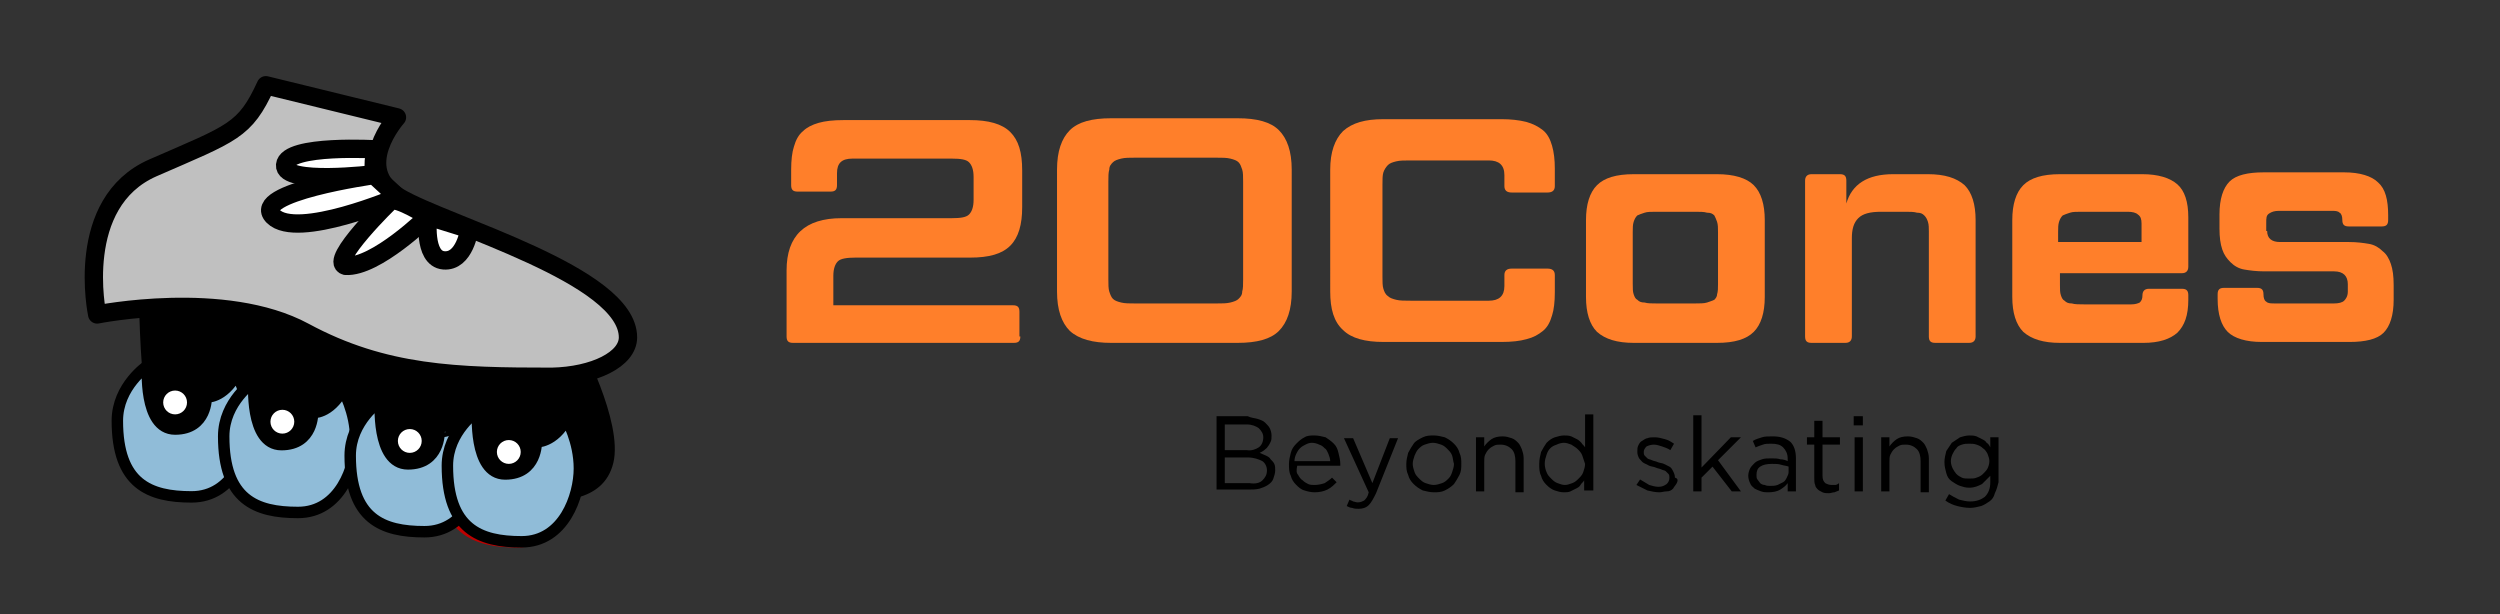
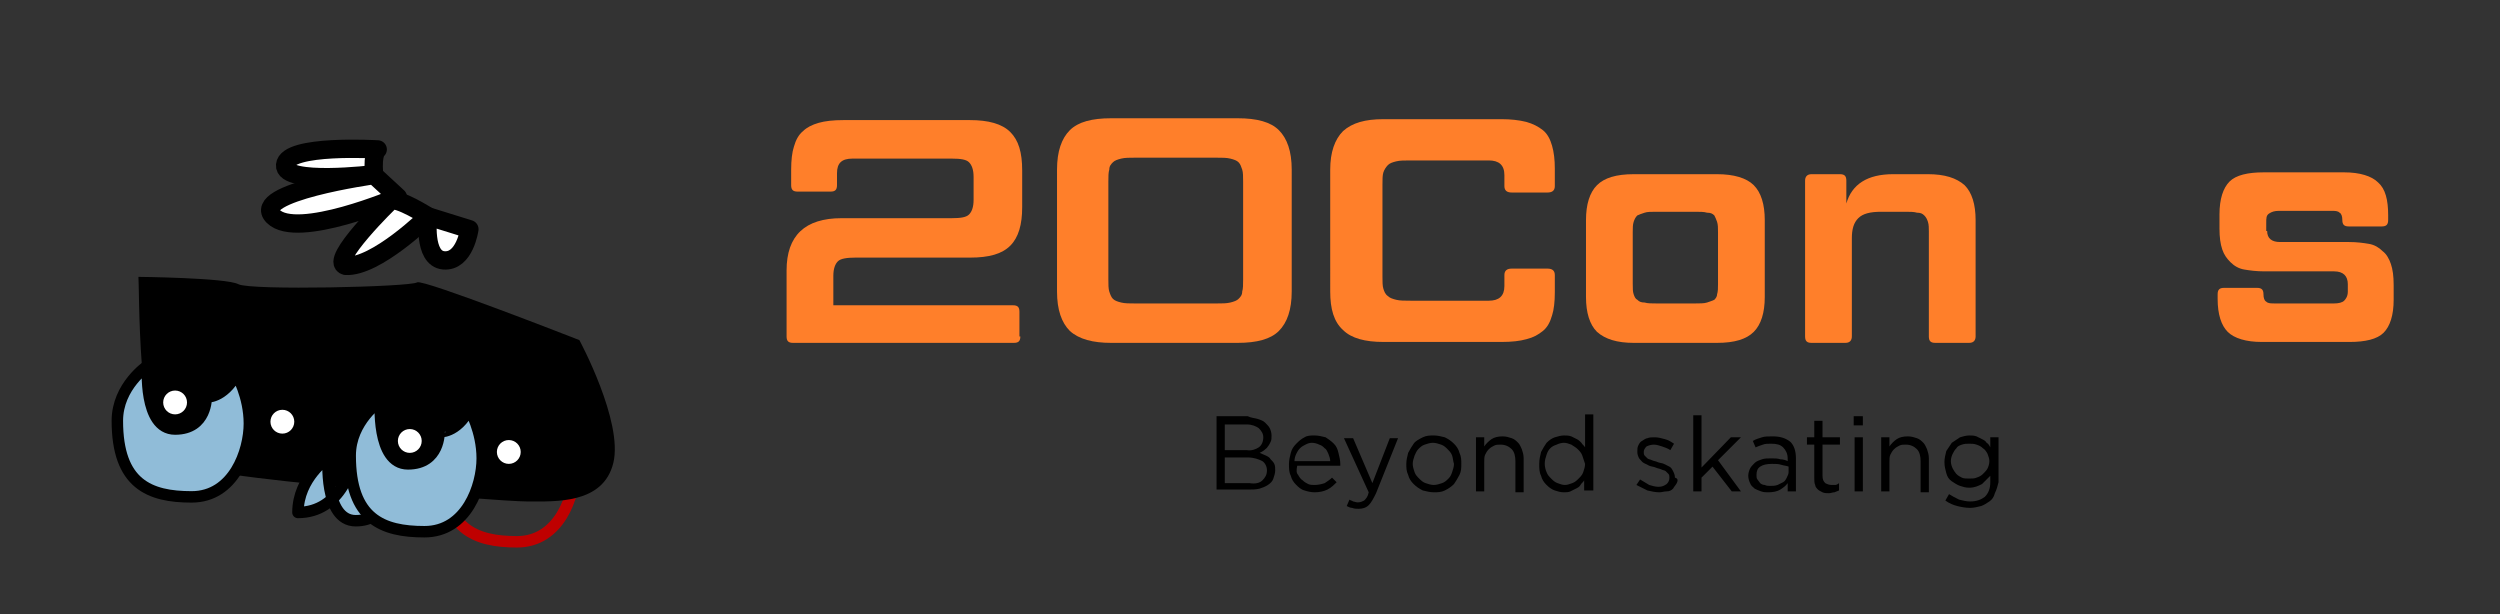
<svg xmlns="http://www.w3.org/2000/svg" version="1.1" id="Layer_1" x="0px" y="0px" viewBox="0 0 272.7 67" style="enable-background:new 0 0 272.7 67;" xml:space="preserve">
  <rect x="0" y="0" width="272.7" height="67" fill="#333333" stroke="none" />
  <style type="text/css">
	.st0{fill:none;stroke:#BF0000;stroke-width:1.25;stroke-linecap:round;stroke-linejoin:round;stroke-miterlimit:10;}
	.st1{fill:#C0C0C0;stroke:#000000;stroke-width:2;stroke-linecap:round;stroke-linejoin:round;stroke-miterlimit:10;}
	.st2{fill:#FFFFFF;stroke:#000000;stroke-width:2;stroke-linecap:round;stroke-linejoin:round;stroke-miterlimit:10;}
	.st3{fill:#90BCD8;stroke:#000000;stroke-width:1.25;stroke-linecap:round;stroke-linejoin:round;stroke-miterlimit:10;}
	.st4{fill:#FFFFFF;}
	.st5{fill:#FF7F2A;}
</style>
  <g>
    <path class="st0" d="M61.2,45.4" />
    <path class="st0" d="M61.3,45.7c0,0,1.4,2.4,1.4,5.4c0,3-1.7,8-6.3,8s-8.1-1.4-8.1-8.3c0-3.8,3.3-6,3.3-6s-0.5,6.9,3,6.9   s3.4-3.5,3.4-3.5S59.8,48.3,61.3,45.7z" />
    <g>
      <path d="M15.1,30.2c0.1,0.7-0.1,18.3,3,20.1s36.3,4.4,39.4,4.4c3.1,0,8.3,0.3,9.4-4.2s-3.7-13.4-3.7-13.4s-17.1-6.7-17.7-6.3    C44.8,31.3,27.3,31.7,26,31S15.1,30.2,15.1,30.2z" />
-       <path class="st1" d="M29,9.3l14.3,3.5c0,0-5,5.6,0.2,8.7s25,8.5,25,15.3c0,2.4-3.7,4.2-8.3,4.3c-10.4,0-18.3-0.2-27-4.9    s-22.6-1.9-22.6-1.9s-2.6-12.2,6.1-16S26.7,14.3,29,9.3z" />
      <path class="st2" d="M40.8,19c0,0-9.9,1.2-9.7-1c0.2-2.3,10.1-1.7,10.1-1.7S40.6,16.6,40.8,19z" />
      <path class="st2" d="M43.4,21.5c0,0-11,4.7-13.6,2.1s11-4.5,11-4.5L43.4,21.5z" />
      <path class="st2" d="M46.7,23.6c0,0-5.7,5.6-9,5.4c-1.9-0.5,4.9-7.1,4.9-7.1C43.4,21.5,46.7,23.6,46.7,23.6z" />
      <path class="st2" d="M51.2,25c0,0-0.5,3.6-2.8,3.4c-2.3-0.2-1.7-4.8-1.7-4.8L51.2,25z" />
      <path class="st0" d="M61.8,45.4" />
      <path class="st3" d="M25.8,40.8c0,0,1.4,2.4,1.4,5.4c0,3-1.7,8-6.3,8s-8.1-1.4-8.1-8.3c0-3.8,3.3-6,3.3-6s-0.5,6.9,3,6.9    s3.4-3.5,3.4-3.5S24.3,43.5,25.8,40.8z" />
-       <path class="st3" d="M37.4,42.5c0,0,1.4,2.4,1.4,5.4c0,3-1.7,8-6.3,8s-8.1-1.4-8.1-8.3c0-3.8,3.3-6,3.3-6s-0.5,6.9,3,6.9    s3.4-3.5,3.4-3.5S35.9,45.2,37.4,42.5z" />
+       <path class="st3" d="M37.4,42.5c0,0,1.4,2.4,1.4,5.4c0,3-1.7,8-6.3,8c0-3.8,3.3-6,3.3-6s-0.5,6.9,3,6.9    s3.4-3.5,3.4-3.5S35.9,45.2,37.4,42.5z" />
      <path class="st3" d="M51.2,44.6c0,0,1.4,2.4,1.4,5.4s-1.7,8-6.3,8s-8.1-1.4-8.1-8.3c0-3.8,3.3-6,3.3-6s-0.5,6.9,3,6.9    c3.5,0,3.4-3.5,3.4-3.5S49.8,47.3,51.2,44.6z" />
-       <path class="st3" d="M61.8,45.7c0,0,1.4,2.4,1.4,5.4c0,3-1.7,8-6.3,8s-8.1-1.4-8.1-8.3c0-3.8,3.3-6,3.3-6s-0.5,6.9,3,6.9    c3.5,0,3.4-3.5,3.4-3.5S60.4,48.3,61.8,45.7z" />
      <circle class="st4" cx="55.5" cy="49.3" r="1.3" />
      <circle class="st4" cx="44.7" cy="48.1" r="1.3" />
      <circle class="st4" cx="30.8" cy="46" r="1.3" />
      <circle class="st4" cx="19.1" cy="43.9" r="1.3" />
    </g>
    <g>
      <g>
        <g>
          <path class="st5" d="M111.3,36.7c0,0.5-0.2,0.7-0.7,0.7H86.5c-0.5,0-0.7-0.2-0.7-0.7v-7.2c0-3.8,2-5.7,6-5.7h12      c1,0,1.6-0.1,1.9-0.4c0.3-0.3,0.5-0.8,0.5-1.6v-2.5c0-0.8-0.2-1.3-0.5-1.6c-0.3-0.3-0.9-0.4-1.9-0.4H93c-1.2,0-1.7,0.5-1.7,1.6      v1.3c0,0.5-0.2,0.7-0.7,0.7H87c-0.5,0-0.7-0.2-0.7-0.7v-1.7c0-1,0.1-1.9,0.3-2.5c0.2-0.7,0.5-1.3,1-1.7c0.4-0.4,1-0.7,1.7-0.9      c0.7-0.2,1.6-0.3,2.7-0.3h13.8c2,0,3.5,0.4,4.4,1.3c0.9,0.9,1.3,2.2,1.3,4.2v4c0,1.9-0.4,3.3-1.3,4.2c-0.9,0.9-2.3,1.3-4.4,1.3      H93.3c-0.9,0-1.6,0.1-1.9,0.4c-0.3,0.3-0.5,0.8-0.5,1.6v3.2h19.6c0.5,0,0.7,0.2,0.7,0.7V36.7z" />
          <path class="st5" d="M140.9,31.8c0,2-0.5,3.4-1.4,4.3c-0.9,0.9-2.4,1.3-4.5,1.3h-13.8c-2,0-3.5-0.4-4.5-1.3      c-0.9-0.9-1.4-2.3-1.4-4.3V18.5c0-2,0.5-3.4,1.4-4.3c0.9-0.9,2.4-1.3,4.5-1.3H135c2.1,0,3.6,0.4,4.5,1.3      c0.9,0.9,1.4,2.3,1.4,4.3V31.8z M135.6,19.8c0-0.5,0-1-0.1-1.3c-0.1-0.3-0.2-0.6-0.4-0.8c-0.2-0.2-0.5-0.3-0.9-0.4      c-0.4-0.1-0.9-0.1-1.5-0.1h-8.9c-0.6,0-1.1,0-1.5,0.1c-0.4,0.1-0.7,0.2-0.9,0.4c-0.2,0.2-0.4,0.4-0.4,0.8      c-0.1,0.3-0.1,0.8-0.1,1.3v10.7c0,0.5,0,1,0.1,1.3c0.1,0.3,0.2,0.6,0.4,0.8c0.2,0.2,0.5,0.3,0.9,0.4c0.4,0.1,0.9,0.1,1.5,0.1      h8.9c0.6,0,1.1,0,1.5-0.1c0.4-0.1,0.7-0.2,0.9-0.4c0.2-0.2,0.4-0.4,0.4-0.8c0.1-0.3,0.1-0.8,0.1-1.3V19.8z" />
          <path class="st5" d="M168.8,29.3c0.5,0,0.8,0.2,0.8,0.7v1.9c0,1-0.1,1.9-0.3,2.5c-0.2,0.7-0.5,1.3-1,1.7c-0.5,0.4-1,0.7-1.8,0.9      c-0.7,0.2-1.6,0.3-2.7,0.3h-12.9c-2,0-3.5-0.4-4.4-1.3c-1-0.9-1.4-2.3-1.4-4.2V18.5c0-1.9,0.5-3.3,1.4-4.2      c1-0.9,2.4-1.3,4.4-1.3h12.9c1,0,1.9,0.1,2.7,0.3c0.7,0.2,1.3,0.5,1.8,0.9c0.5,0.4,0.8,1,1,1.7c0.2,0.7,0.3,1.5,0.3,2.5v1.9      c0,0.5-0.3,0.7-0.8,0.7h-3.9c-0.5,0-0.8-0.2-0.8-0.7v-1.2c0-1.1-0.6-1.6-1.7-1.6h-8.5c-0.7,0-1.2,0-1.6,0.1s-0.7,0.2-0.9,0.4      c-0.2,0.2-0.4,0.5-0.5,0.8c-0.1,0.3-0.1,0.8-0.1,1.3v10.1c0,0.5,0,1,0.1,1.3c0.1,0.3,0.2,0.6,0.5,0.8c0.2,0.2,0.5,0.3,0.9,0.4      c0.4,0.1,0.9,0.1,1.6,0.1h8.5c1.1,0,1.7-0.5,1.7-1.6V30c0-0.5,0.3-0.7,0.8-0.7H168.8z" />
          <path class="st5" d="M192.5,32.4c0,1.7-0.4,3-1.2,3.8c-0.8,0.8-2.1,1.2-4,1.2h-9.1c-1.8,0-3.1-0.4-4-1.2      c-0.8-0.8-1.2-2.1-1.2-3.8V24c0-1.7,0.4-3,1.2-3.8c0.8-0.8,2.1-1.2,4-1.2h9.1c1.8,0,3.2,0.4,4,1.2c0.8,0.8,1.2,2.1,1.2,3.8V32.4      z M187.4,25.3c0-0.4,0-0.8-0.1-1.1c-0.1-0.3-0.2-0.5-0.3-0.7c-0.2-0.2-0.4-0.3-0.8-0.3c-0.3-0.1-0.8-0.1-1.3-0.1h-4.2      c-0.6,0-1,0-1.3,0.1c-0.3,0.1-0.6,0.2-0.8,0.3c-0.2,0.2-0.3,0.4-0.4,0.7c-0.1,0.3-0.1,0.7-0.1,1.1V31c0,0.5,0,0.8,0.1,1.1      c0.1,0.3,0.2,0.5,0.4,0.6c0.2,0.2,0.4,0.3,0.8,0.3c0.3,0.1,0.8,0.1,1.3,0.1h4.2c0.5,0,1,0,1.3-0.1c0.3-0.1,0.6-0.2,0.8-0.3      c0.2-0.2,0.3-0.4,0.3-0.6c0.1-0.3,0.1-0.7,0.1-1.1V25.3z" />
          <path class="st5" d="M210.4,25.3c0-0.4,0-0.8-0.1-1.1c-0.1-0.3-0.2-0.5-0.4-0.7c-0.2-0.2-0.4-0.3-0.8-0.3      c-0.3-0.1-0.8-0.1-1.3-0.1h-2.6c-1.2,0-2,0.2-2.5,0.7c-0.5,0.5-0.7,1.2-0.7,2.2v10.7c0,0.4-0.2,0.7-0.7,0.7h-3.7      c-0.5,0-0.7-0.2-0.7-0.7v-17c0-0.4,0.2-0.7,0.7-0.7h3.1c0.5,0,0.7,0.2,0.7,0.7v2.5c0.6-2.1,2.3-3.2,5.1-3.2h3.8      c1.8,0,3.1,0.4,4,1.2c0.8,0.8,1.2,2.1,1.2,3.8v12.7c0,0.4-0.2,0.7-0.7,0.7h-3.7c-0.5,0-0.7-0.2-0.7-0.7V25.3z" />
-           <path class="st5" d="M224.7,37.4c-1.8,0-3.1-0.4-4-1.2c-0.8-0.8-1.2-2.1-1.2-3.8V24c0-1.7,0.4-3,1.2-3.8c0.8-0.8,2.1-1.2,4-1.2      h9c1.7,0,3,0.4,3.8,1.1c0.8,0.7,1.2,1.9,1.2,3.6v5.4c0,0.4-0.2,0.7-0.7,0.7h-13.3v1.3c0,0.5,0,0.8,0.1,1.1      c0.1,0.3,0.2,0.5,0.4,0.6c0.2,0.2,0.4,0.3,0.8,0.3c0.3,0.1,0.8,0.1,1.3,0.1h5.2c0.4,0,0.7-0.1,0.9-0.2c0.2-0.2,0.3-0.4,0.3-0.8      c0-0.4,0.2-0.7,0.7-0.7h3.6c0.5,0,0.7,0.2,0.7,0.7v0.5c0,1.7-0.4,2.8-1.2,3.6c-0.8,0.7-2,1.1-3.7,1.1H224.7z M224.7,26.4h8.9v-2      c0-0.5-0.1-0.8-0.4-1c-0.2-0.2-0.6-0.3-1.1-0.3h-5c-0.6,0-1,0-1.3,0.1c-0.3,0.1-0.6,0.2-0.8,0.3c-0.2,0.2-0.3,0.4-0.4,0.7      c-0.1,0.3-0.1,0.7-0.1,1.1V26.4z" />
          <path class="st5" d="M247.3,25.2c0,0.8,0.5,1.2,1.4,1.2h7.5c0.9,0,1.6,0.1,2.2,0.2s1.1,0.4,1.5,0.8c0.4,0.3,0.7,0.8,0.9,1.4      c0.2,0.6,0.3,1.3,0.3,2.3v1.6c0,1.7-0.4,2.9-1.1,3.6c-0.7,0.7-2,1-3.7,1h-9.6c-1.7,0-3-0.4-3.7-1.1c-0.7-0.7-1.1-1.9-1.1-3.6      v-0.5c0-0.5,0.2-0.7,0.7-0.7h3.6c0.5,0,0.7,0.2,0.7,0.7c0,0.4,0.1,0.7,0.3,0.8c0.2,0.2,0.5,0.2,1,0.2h6.4c0.5,0,0.9-0.1,1.1-0.3      c0.2-0.2,0.4-0.5,0.4-1v-0.8c0-0.9-0.5-1.4-1.5-1.4H247c-0.9,0-1.6-0.1-2.2-0.2c-0.6-0.1-1.1-0.4-1.5-0.8      c-0.4-0.4-0.7-0.8-0.9-1.4c-0.2-0.6-0.3-1.3-0.3-2.3v-1.5c0-1.7,0.4-2.9,1.1-3.6c0.7-0.7,2-1,3.7-1h8.8c1.7,0,3,0.4,3.7,1.1      c0.8,0.7,1.1,1.9,1.1,3.6v0.5c0,0.5-0.2,0.7-0.7,0.7h-3.6c-0.5,0-0.7-0.2-0.7-0.7c0-0.4-0.1-0.7-0.3-0.8      c-0.2-0.2-0.5-0.2-0.9-0.2h-5.7c-0.5,0-0.8,0.1-1.1,0.3s-0.3,0.5-0.3,1V25.2z" />
        </g>
      </g>
      <g>
        <path d="M137.2,45.7c0.3,0.1,0.6,0.2,0.8,0.4c0.2,0.2,0.4,0.4,0.5,0.6c0.1,0.2,0.2,0.5,0.2,0.8c0,0.3,0,0.5-0.1,0.7     c-0.1,0.2-0.2,0.4-0.3,0.5c-0.1,0.2-0.3,0.3-0.4,0.4c-0.1,0.1-0.3,0.2-0.5,0.3c0.2,0.1,0.5,0.2,0.7,0.3c0.2,0.1,0.4,0.2,0.5,0.4     c0.2,0.2,0.3,0.3,0.4,0.5c0.1,0.2,0.1,0.5,0.1,0.7c0,0.3-0.1,0.6-0.2,0.9s-0.3,0.5-0.6,0.7c-0.3,0.2-0.6,0.3-0.9,0.4     c-0.4,0.1-0.8,0.1-1.2,0.1h-3.5v-8h3.4C136.5,45.6,136.9,45.6,137.2,45.7z M137.3,48.8c0.3-0.2,0.5-0.6,0.5-1.1     c0-0.4-0.2-0.7-0.5-1c-0.3-0.2-0.7-0.4-1.3-0.4h-2.4v2.8h2.4C136.5,49.2,137,49,137.3,48.8z M137.7,52.4c0.3-0.3,0.5-0.6,0.5-1.1     c0-0.4-0.2-0.8-0.5-1c-0.4-0.2-0.9-0.4-1.6-0.4h-2.5v2.8h2.7C136.9,52.8,137.4,52.7,137.7,52.4z" />
        <path d="M141.6,51.8c0.1,0.2,0.3,0.5,0.5,0.6c0.2,0.2,0.4,0.3,0.6,0.4c0.2,0.1,0.5,0.1,0.7,0.1c0.4,0,0.8-0.1,1.1-0.2     c0.3-0.2,0.6-0.4,0.8-0.6l0.5,0.5c-0.3,0.3-0.6,0.6-1,0.8c-0.4,0.2-0.9,0.3-1.4,0.3c-0.4,0-0.8-0.1-1.1-0.2     c-0.4-0.1-0.7-0.4-0.9-0.6c-0.3-0.3-0.5-0.6-0.6-1c-0.2-0.4-0.2-0.8-0.2-1.3c0-0.4,0.1-0.8,0.2-1.2c0.1-0.4,0.3-0.7,0.6-1     c0.3-0.3,0.5-0.5,0.9-0.7c0.3-0.2,0.7-0.2,1.1-0.2c0.4,0,0.8,0.1,1.2,0.2c0.3,0.2,0.6,0.4,0.9,0.7s0.4,0.6,0.5,1     c0.1,0.4,0.2,0.8,0.2,1.2c0,0,0,0.1,0,0.1s0,0.1,0,0.1h-4.7C141.4,51.3,141.4,51.6,141.6,51.8z M145.1,50.3     c0-0.3-0.1-0.5-0.2-0.8c-0.1-0.2-0.2-0.5-0.4-0.6c-0.2-0.2-0.3-0.3-0.6-0.4c-0.2-0.1-0.5-0.2-0.8-0.2c-0.3,0-0.5,0.1-0.7,0.2     c-0.2,0.1-0.4,0.2-0.6,0.4c-0.2,0.2-0.3,0.4-0.4,0.6c-0.1,0.2-0.2,0.5-0.2,0.8H145.1z" />
        <path d="M150.1,53.8c-0.3,0.6-0.5,1-0.8,1.3c-0.3,0.3-0.7,0.4-1.1,0.4c-0.2,0-0.5,0-0.7-0.1c-0.2,0-0.4-0.1-0.6-0.2l0.3-0.7     c0.1,0.1,0.3,0.1,0.4,0.2c0.1,0,0.3,0.1,0.5,0.1c0.3,0,0.5-0.1,0.7-0.2c0.2-0.2,0.4-0.4,0.5-0.9l-2.7-5.9h1l2.1,4.9l1.9-4.9h0.9     L150.1,53.8z" />
        <path d="M159.2,51.8c-0.2,0.4-0.4,0.7-0.6,1c-0.3,0.3-0.6,0.5-1,0.7c-0.4,0.2-0.8,0.2-1.2,0.2c-0.4,0-0.8-0.1-1.2-0.2     c-0.4-0.2-0.7-0.4-1-0.7c-0.3-0.3-0.5-0.6-0.6-1c-0.2-0.4-0.2-0.8-0.2-1.2c0-0.4,0.1-0.8,0.2-1.2c0.2-0.4,0.4-0.7,0.6-1     s0.6-0.5,1-0.7c0.4-0.2,0.8-0.2,1.2-0.2c0.4,0,0.8,0.1,1.2,0.2c0.4,0.2,0.7,0.4,1,0.7c0.3,0.3,0.5,0.6,0.6,1     c0.2,0.4,0.2,0.8,0.2,1.2C159.4,51,159.4,51.4,159.2,51.8z M158.4,49.7c-0.1-0.3-0.3-0.5-0.5-0.7c-0.2-0.2-0.4-0.4-0.7-0.5     c-0.3-0.1-0.6-0.2-0.9-0.2c-0.3,0-0.6,0.1-0.9,0.2c-0.3,0.1-0.5,0.3-0.7,0.5c-0.2,0.2-0.3,0.5-0.4,0.7c-0.1,0.3-0.2,0.6-0.2,0.9     c0,0.3,0.1,0.6,0.2,0.9c0.1,0.3,0.3,0.5,0.5,0.7c0.2,0.2,0.4,0.4,0.7,0.5c0.3,0.1,0.6,0.2,0.9,0.2c0.3,0,0.6-0.1,0.9-0.2     c0.3-0.1,0.5-0.3,0.7-0.5c0.2-0.2,0.3-0.4,0.4-0.7c0.1-0.3,0.2-0.6,0.2-0.9C158.5,50.3,158.5,50,158.4,49.7z" />
        <path d="M161.9,53.6H161v-5.9h0.9v1c0.2-0.3,0.5-0.6,0.8-0.8c0.3-0.2,0.7-0.3,1.2-0.3c0.4,0,0.7,0.1,1,0.2     c0.3,0.1,0.5,0.3,0.7,0.5c0.2,0.2,0.3,0.5,0.4,0.7c0.1,0.3,0.2,0.6,0.2,1v3.7h-0.9v-3.4c0-0.5-0.1-1-0.4-1.3     c-0.3-0.3-0.7-0.5-1.2-0.5c-0.3,0-0.5,0-0.7,0.1c-0.2,0.1-0.4,0.2-0.6,0.4c-0.2,0.2-0.3,0.4-0.4,0.6c-0.1,0.2-0.1,0.5-0.1,0.8     V53.6z" />
        <path d="M172.8,53.6v-1.2c-0.1,0.2-0.3,0.3-0.4,0.5c-0.1,0.2-0.3,0.3-0.5,0.4c-0.2,0.1-0.4,0.2-0.6,0.3c-0.2,0.1-0.5,0.1-0.7,0.1     c-0.4,0-0.7-0.1-1-0.2s-0.6-0.3-0.9-0.6c-0.3-0.3-0.5-0.6-0.6-1c-0.2-0.4-0.2-0.8-0.2-1.3c0-0.5,0.1-0.9,0.2-1.3     c0.2-0.4,0.4-0.7,0.6-1c0.3-0.3,0.6-0.5,0.9-0.6c0.3-0.1,0.7-0.2,1-0.2c0.3,0,0.5,0,0.8,0.1c0.2,0.1,0.4,0.2,0.6,0.3     c0.2,0.1,0.3,0.2,0.5,0.4c0.1,0.2,0.3,0.3,0.4,0.5v-3.6h0.9v8.3H172.8z M172.6,49.7c-0.1-0.3-0.3-0.5-0.5-0.7     c-0.2-0.2-0.4-0.3-0.7-0.5c-0.3-0.1-0.5-0.2-0.8-0.2c-0.3,0-0.6,0.1-0.8,0.2c-0.3,0.1-0.5,0.2-0.7,0.4c-0.2,0.2-0.3,0.4-0.4,0.7     c-0.1,0.3-0.2,0.6-0.2,1c0,0.3,0.1,0.7,0.2,0.9c0.1,0.3,0.3,0.5,0.5,0.7c0.2,0.2,0.4,0.4,0.7,0.5c0.3,0.1,0.5,0.2,0.8,0.2     c0.3,0,0.5-0.1,0.8-0.2c0.3-0.1,0.5-0.3,0.7-0.5c0.2-0.2,0.4-0.4,0.5-0.7c0.1-0.3,0.2-0.6,0.2-0.9     C172.8,50.3,172.7,50,172.6,49.7z" />
        <path d="M182.9,52.7c-0.1,0.2-0.3,0.4-0.4,0.6c-0.2,0.2-0.4,0.3-0.7,0.3s-0.5,0.1-0.8,0.1c-0.4,0-0.9-0.1-1.3-0.2     c-0.4-0.2-0.8-0.4-1.2-0.6l0.4-0.6c0.3,0.2,0.7,0.4,1,0.6c0.3,0.1,0.7,0.2,1,0.2c0.4,0,0.6-0.1,0.9-0.3c0.2-0.2,0.3-0.4,0.3-0.7     v0c0-0.1,0-0.3-0.1-0.4c-0.1-0.1-0.2-0.2-0.3-0.3c-0.1-0.1-0.3-0.1-0.5-0.2c-0.2-0.1-0.4-0.1-0.6-0.2c-0.2-0.1-0.5-0.1-0.7-0.2     c-0.2-0.1-0.4-0.2-0.6-0.3c-0.2-0.1-0.3-0.3-0.5-0.5c-0.1-0.2-0.2-0.4-0.2-0.7v0c0-0.3,0-0.5,0.1-0.7c0.1-0.2,0.2-0.4,0.4-0.5     c0.2-0.1,0.4-0.3,0.6-0.3c0.2-0.1,0.5-0.1,0.8-0.1c0.4,0,0.7,0.1,1.1,0.2c0.4,0.1,0.7,0.3,1,0.5l-0.4,0.7     c-0.3-0.2-0.6-0.3-0.9-0.4c-0.3-0.1-0.6-0.2-0.9-0.2c-0.3,0-0.6,0.1-0.8,0.2c-0.2,0.2-0.3,0.4-0.3,0.6v0c0,0.1,0,0.3,0.1,0.4     c0.1,0.1,0.2,0.2,0.3,0.3c0.1,0.1,0.3,0.1,0.5,0.2c0.2,0.1,0.4,0.1,0.6,0.2c0.2,0.1,0.5,0.1,0.7,0.2c0.2,0.1,0.4,0.2,0.6,0.3     c0.2,0.1,0.3,0.3,0.4,0.5c0.1,0.2,0.2,0.4,0.2,0.7v0C183.1,52.2,183,52.5,182.9,52.7z" />
        <path d="M189.9,53.6h-1l-2.1-2.7l-1.2,1.2v1.5h-0.9v-8.3h0.9V51l3.2-3.3h1.1l-2.5,2.5L189.9,53.6z" />
        <path d="M192.3,48.5c-0.3,0.1-0.6,0.2-0.8,0.3l-0.3-0.7c0.3-0.2,0.7-0.3,1-0.4c0.3-0.1,0.7-0.1,1.2-0.1c0.8,0,1.4,0.2,1.9,0.6     c0.4,0.4,0.6,1,0.6,1.8v3.6H195v-0.9c-0.2,0.3-0.5,0.5-0.8,0.7c-0.3,0.2-0.8,0.3-1.3,0.3c-0.3,0-0.5,0-0.8-0.1     c-0.3-0.1-0.5-0.2-0.7-0.3c-0.2-0.2-0.4-0.3-0.5-0.6c-0.1-0.2-0.2-0.5-0.2-0.8s0.1-0.6,0.2-0.8c0.1-0.2,0.3-0.4,0.5-0.6     c0.2-0.2,0.5-0.3,0.8-0.4c0.3-0.1,0.6-0.1,1-0.1c0.4,0,0.7,0,1,0.1c0.3,0,0.6,0.1,0.8,0.2V50c0-0.5-0.2-0.9-0.5-1.2     c-0.3-0.3-0.7-0.4-1.3-0.4C192.9,48.4,192.5,48.4,192.3,48.5z M192,50.9c-0.3,0.2-0.4,0.5-0.4,0.9c0,0.2,0,0.4,0.1,0.5     c0.1,0.1,0.2,0.3,0.3,0.4c0.1,0.1,0.3,0.2,0.5,0.2c0.2,0.1,0.4,0.1,0.6,0.1c0.3,0,0.5,0,0.8-0.1c0.2-0.1,0.4-0.2,0.6-0.3     c0.2-0.1,0.3-0.3,0.4-0.5c0.1-0.2,0.2-0.4,0.2-0.6v-0.6c-0.2-0.1-0.5-0.1-0.8-0.2c-0.3-0.1-0.6-0.1-1-0.1     C192.7,50.6,192.3,50.7,192,50.9z" />
        <path d="M198.8,51.9c0,0.4,0.1,0.6,0.3,0.8c0.2,0.1,0.4,0.2,0.7,0.2c0.2,0,0.3,0,0.4,0c0.1,0,0.3-0.1,0.4-0.2v0.8     c-0.2,0.1-0.3,0.1-0.5,0.2c-0.2,0-0.4,0.1-0.6,0.1c-0.2,0-0.5,0-0.7-0.1c-0.2-0.1-0.4-0.2-0.5-0.3c-0.1-0.1-0.3-0.3-0.3-0.5     c-0.1-0.2-0.1-0.5-0.1-0.8v-3.6h-0.8v-0.8h0.8v-1.8h0.9v1.8h1.9v0.8h-1.9V51.9z" />
        <path d="M202.2,46.4v-1h1v1H202.2z M202.3,53.6v-5.9h0.9v5.9H202.3z" />
        <path d="M206.1,53.6h-0.9v-5.9h0.9v1c0.2-0.3,0.5-0.6,0.8-0.8c0.3-0.2,0.7-0.3,1.2-0.3c0.4,0,0.7,0.1,1,0.2     c0.3,0.1,0.5,0.3,0.7,0.5c0.2,0.2,0.3,0.5,0.4,0.7c0.1,0.3,0.2,0.6,0.2,1v3.7h-0.9v-3.4c0-0.5-0.1-1-0.4-1.3     c-0.3-0.3-0.7-0.5-1.2-0.5c-0.3,0-0.5,0-0.7,0.1c-0.2,0.1-0.4,0.2-0.6,0.4c-0.2,0.2-0.3,0.4-0.4,0.6c-0.1,0.2-0.1,0.5-0.1,0.8     V53.6z" />
        <path d="M217.6,53.8c-0.1,0.4-0.3,0.7-0.6,0.9c-0.3,0.2-0.6,0.4-0.9,0.5c-0.4,0.1-0.8,0.2-1.2,0.2c-0.5,0-1-0.1-1.4-0.2     c-0.4-0.1-0.9-0.3-1.3-0.6l0.4-0.7c0.3,0.2,0.7,0.4,1.1,0.6c0.4,0.1,0.8,0.2,1.2,0.2c0.7,0,1.2-0.2,1.6-0.5     c0.4-0.4,0.6-0.9,0.6-1.6v-0.7c-0.3,0.3-0.6,0.6-0.9,0.9c-0.4,0.2-0.8,0.4-1.4,0.4c-0.4,0-0.7-0.1-1-0.2     c-0.3-0.1-0.6-0.3-0.9-0.5c-0.3-0.2-0.5-0.5-0.6-0.9s-0.2-0.7-0.2-1.2c0-0.4,0.1-0.8,0.2-1.2c0.2-0.3,0.4-0.6,0.6-0.9     c0.3-0.2,0.6-0.4,0.9-0.6c0.3-0.1,0.7-0.2,1-0.2c0.3,0,0.5,0,0.8,0.1c0.2,0.1,0.4,0.2,0.6,0.3c0.2,0.1,0.4,0.2,0.5,0.4     c0.2,0.1,0.3,0.3,0.4,0.5v-1.1h0.9v4.9C217.9,53,217.8,53.4,217.6,53.8z M216.8,49.5c-0.1-0.2-0.3-0.5-0.5-0.6     c-0.2-0.2-0.4-0.3-0.7-0.4c-0.3-0.1-0.5-0.1-0.8-0.1c-0.3,0-0.5,0-0.8,0.1s-0.5,0.2-0.6,0.4c-0.2,0.2-0.3,0.4-0.4,0.6     c-0.1,0.2-0.2,0.5-0.2,0.8c0,0.3,0.1,0.6,0.2,0.8c0.1,0.2,0.3,0.5,0.4,0.6c0.2,0.2,0.4,0.3,0.6,0.4c0.2,0.1,0.5,0.1,0.8,0.1     c0.3,0,0.6,0,0.8-0.1c0.3-0.1,0.5-0.2,0.7-0.4c0.2-0.2,0.4-0.4,0.5-0.6c0.1-0.2,0.2-0.5,0.2-0.8C217,50,216.9,49.8,216.8,49.5z" />
      </g>
    </g>
  </g>
</svg>